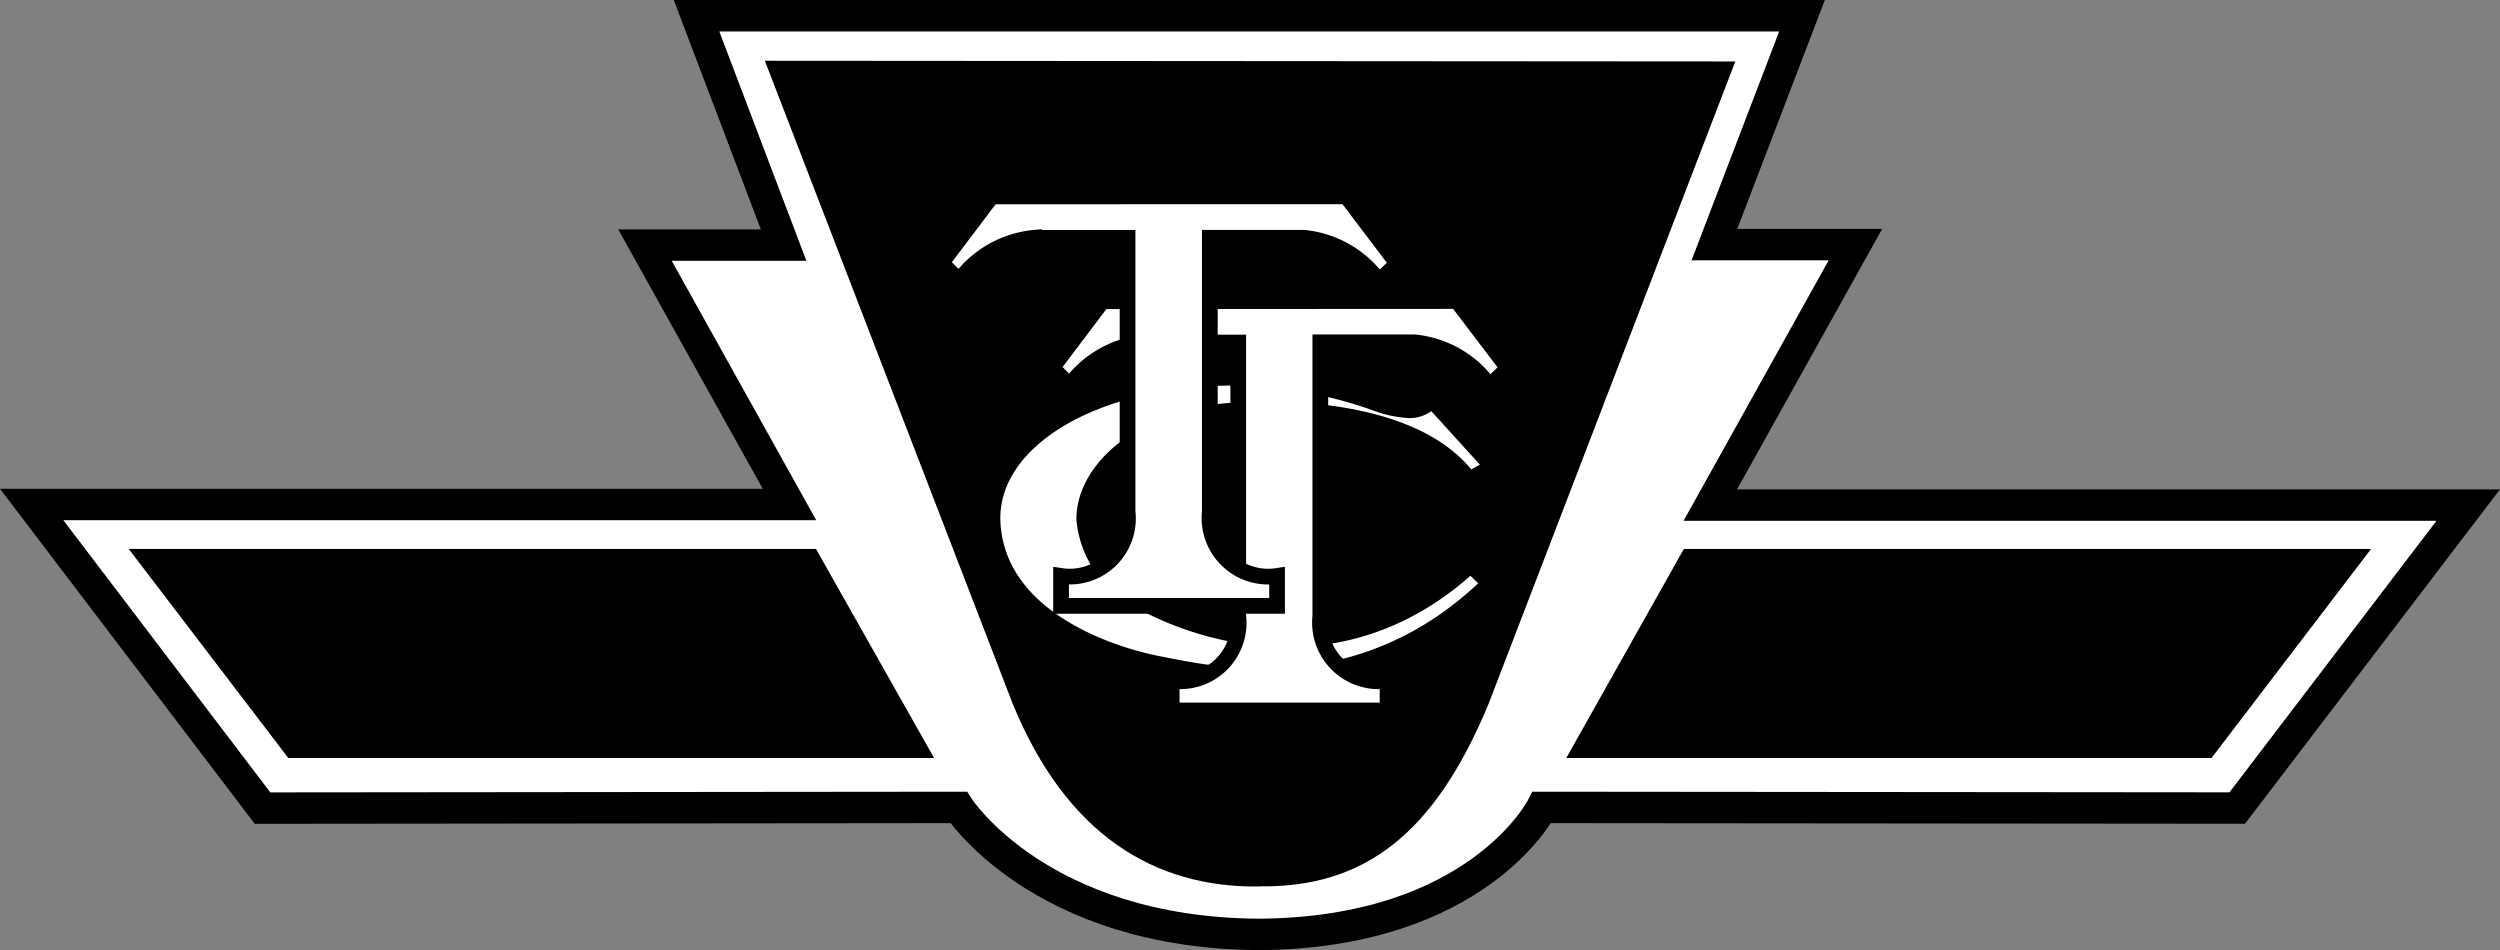
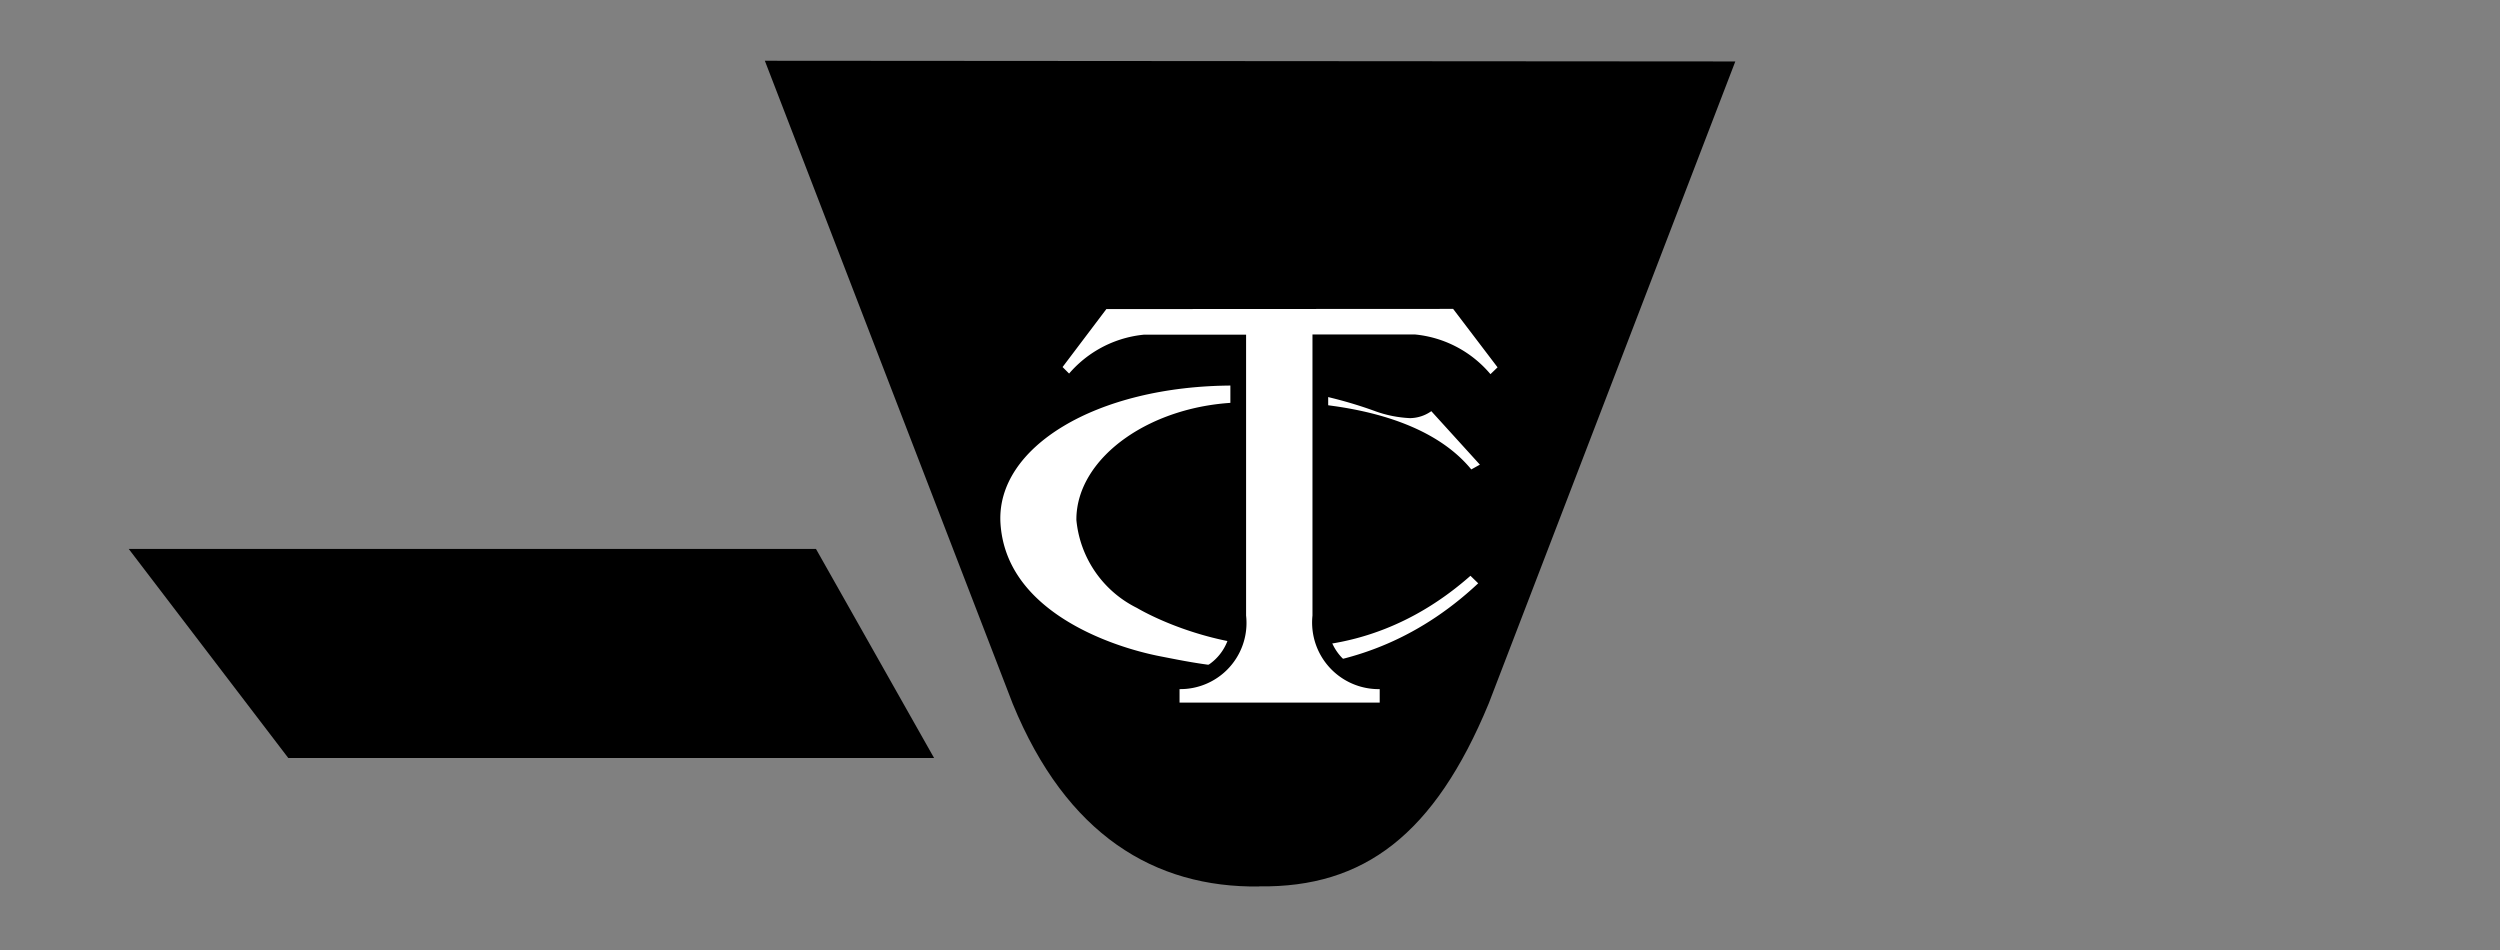
<svg xmlns="http://www.w3.org/2000/svg" width="79.575" height="30.24" viewBox="0 0 79.575 30.24">
  <rect x="0" y="0" width="79.575" height="30.24" fill="#808080" stroke="none" />
  <g id="Group_3280" data-name="Group 3280" transform="translate(-7.502 -62.76)">
-     <path id="Path_24434" data-name="Path 24434" d="M257.5,383.986l-4.62,8.292h24.125l-7.352,9.642L247.52,401.9s-2.03,4-9.011,4.042c-6.981-.044-9.554-4.042-9.554-4.042l-22.157.022-7.348-9.664h24.121l-4.6-8.257h4.413l-2.771-7.3H255.8l-2.789,7.286Z" transform="translate(-190.94 -313.44)" fill="#fff" stroke="#000" stroke-miterlimit="2.61" stroke-width="1" fill-rule="evenodd" />
    <path id="Path_24435" data-name="Path 24435" d="M268.076,406.229c3.327.044,5.574-1.646,7.3-5.816l7.851-20.441-30.89-.022,7.89,20.467c1.708,4.17,4.514,5.86,7.846,5.816Z" transform="translate(-220.49 -315.256)" fill-rule="evenodd" />
    <path id="Path_24436" data-name="Path 24436" d="M37.385,101.72l3.76,6.655H20.589L15.51,101.72Z" transform="translate(-3.911 -21.488)" fill-rule="evenodd" />
-     <path id="Path_24437" data-name="Path 24437" d="M122.942,101.72l-3.742,6.655h20.538l5.079-6.655Z" transform="translate(-61.843 -21.488)" fill-rule="evenodd" />
    <path id="Path_24438" data-name="Path 24438" d="M276.647,403.847s5.357-.441,7.281,2.206l.737-.41-1.924-2.118a.953.953,0,0,1-.693.322,3.5,3.5,0,0,1-.993-.194,13.82,13.82,0,0,0-4.625-.843c-4.453,0-7.784,2.012-7.674,4.6.15,3.005,3.654,4.2,5.318,4.519s6.4,1.447,10.5-2.573l-.6-.583c-4.929,4.541-10.5,1.147-10.5,1.147a3.239,3.239,0,0,1-1.8-2.595C271.674,405.511,273.92,403.913,276.647,403.847Z" transform="translate(-229.661 -328.028)" fill="#fff" stroke="#000" stroke-miterlimit="2.61" stroke-width="0.5" fill-rule="evenodd" />
    <path id="Path_24439" data-name="Path 24439" d="M285.951,397.28l1.624,2.136-.587.565a3.337,3.337,0,0,0-2.379-1.386H281.6v8.711a1.87,1.87,0,0,0,2.14,2.056v.949h-6.871v-.949a1.856,1.856,0,0,0,2.118-2.056V398.6h-2.983a3.354,3.354,0,0,0-2.379,1.364l-.56-.56,1.6-2.118Z" transform="translate(-232.072 -324.938)" fill="#fff" stroke="#000" stroke-miterlimit="2.61" stroke-width="0.5" fill-rule="evenodd" />
-     <path id="Path_24440" data-name="Path 24440" d="M277.966,389.73l1.62,2.14-.583.56a3.35,3.35,0,0,0-2.379-1.381h-3.005v8.711a1.866,1.866,0,0,0,2.14,2.052v.953h-6.875v-.953A1.851,1.851,0,0,0,271,399.761v-8.711h-2.979a3.342,3.342,0,0,0-2.379,1.364l-.565-.565,1.6-2.118Z" transform="translate(-227.608 -320.72)" fill="#fff" stroke="#000" stroke-miterlimit="2.61" stroke-width="0.5" fill-rule="evenodd" />
  </g>
</svg>